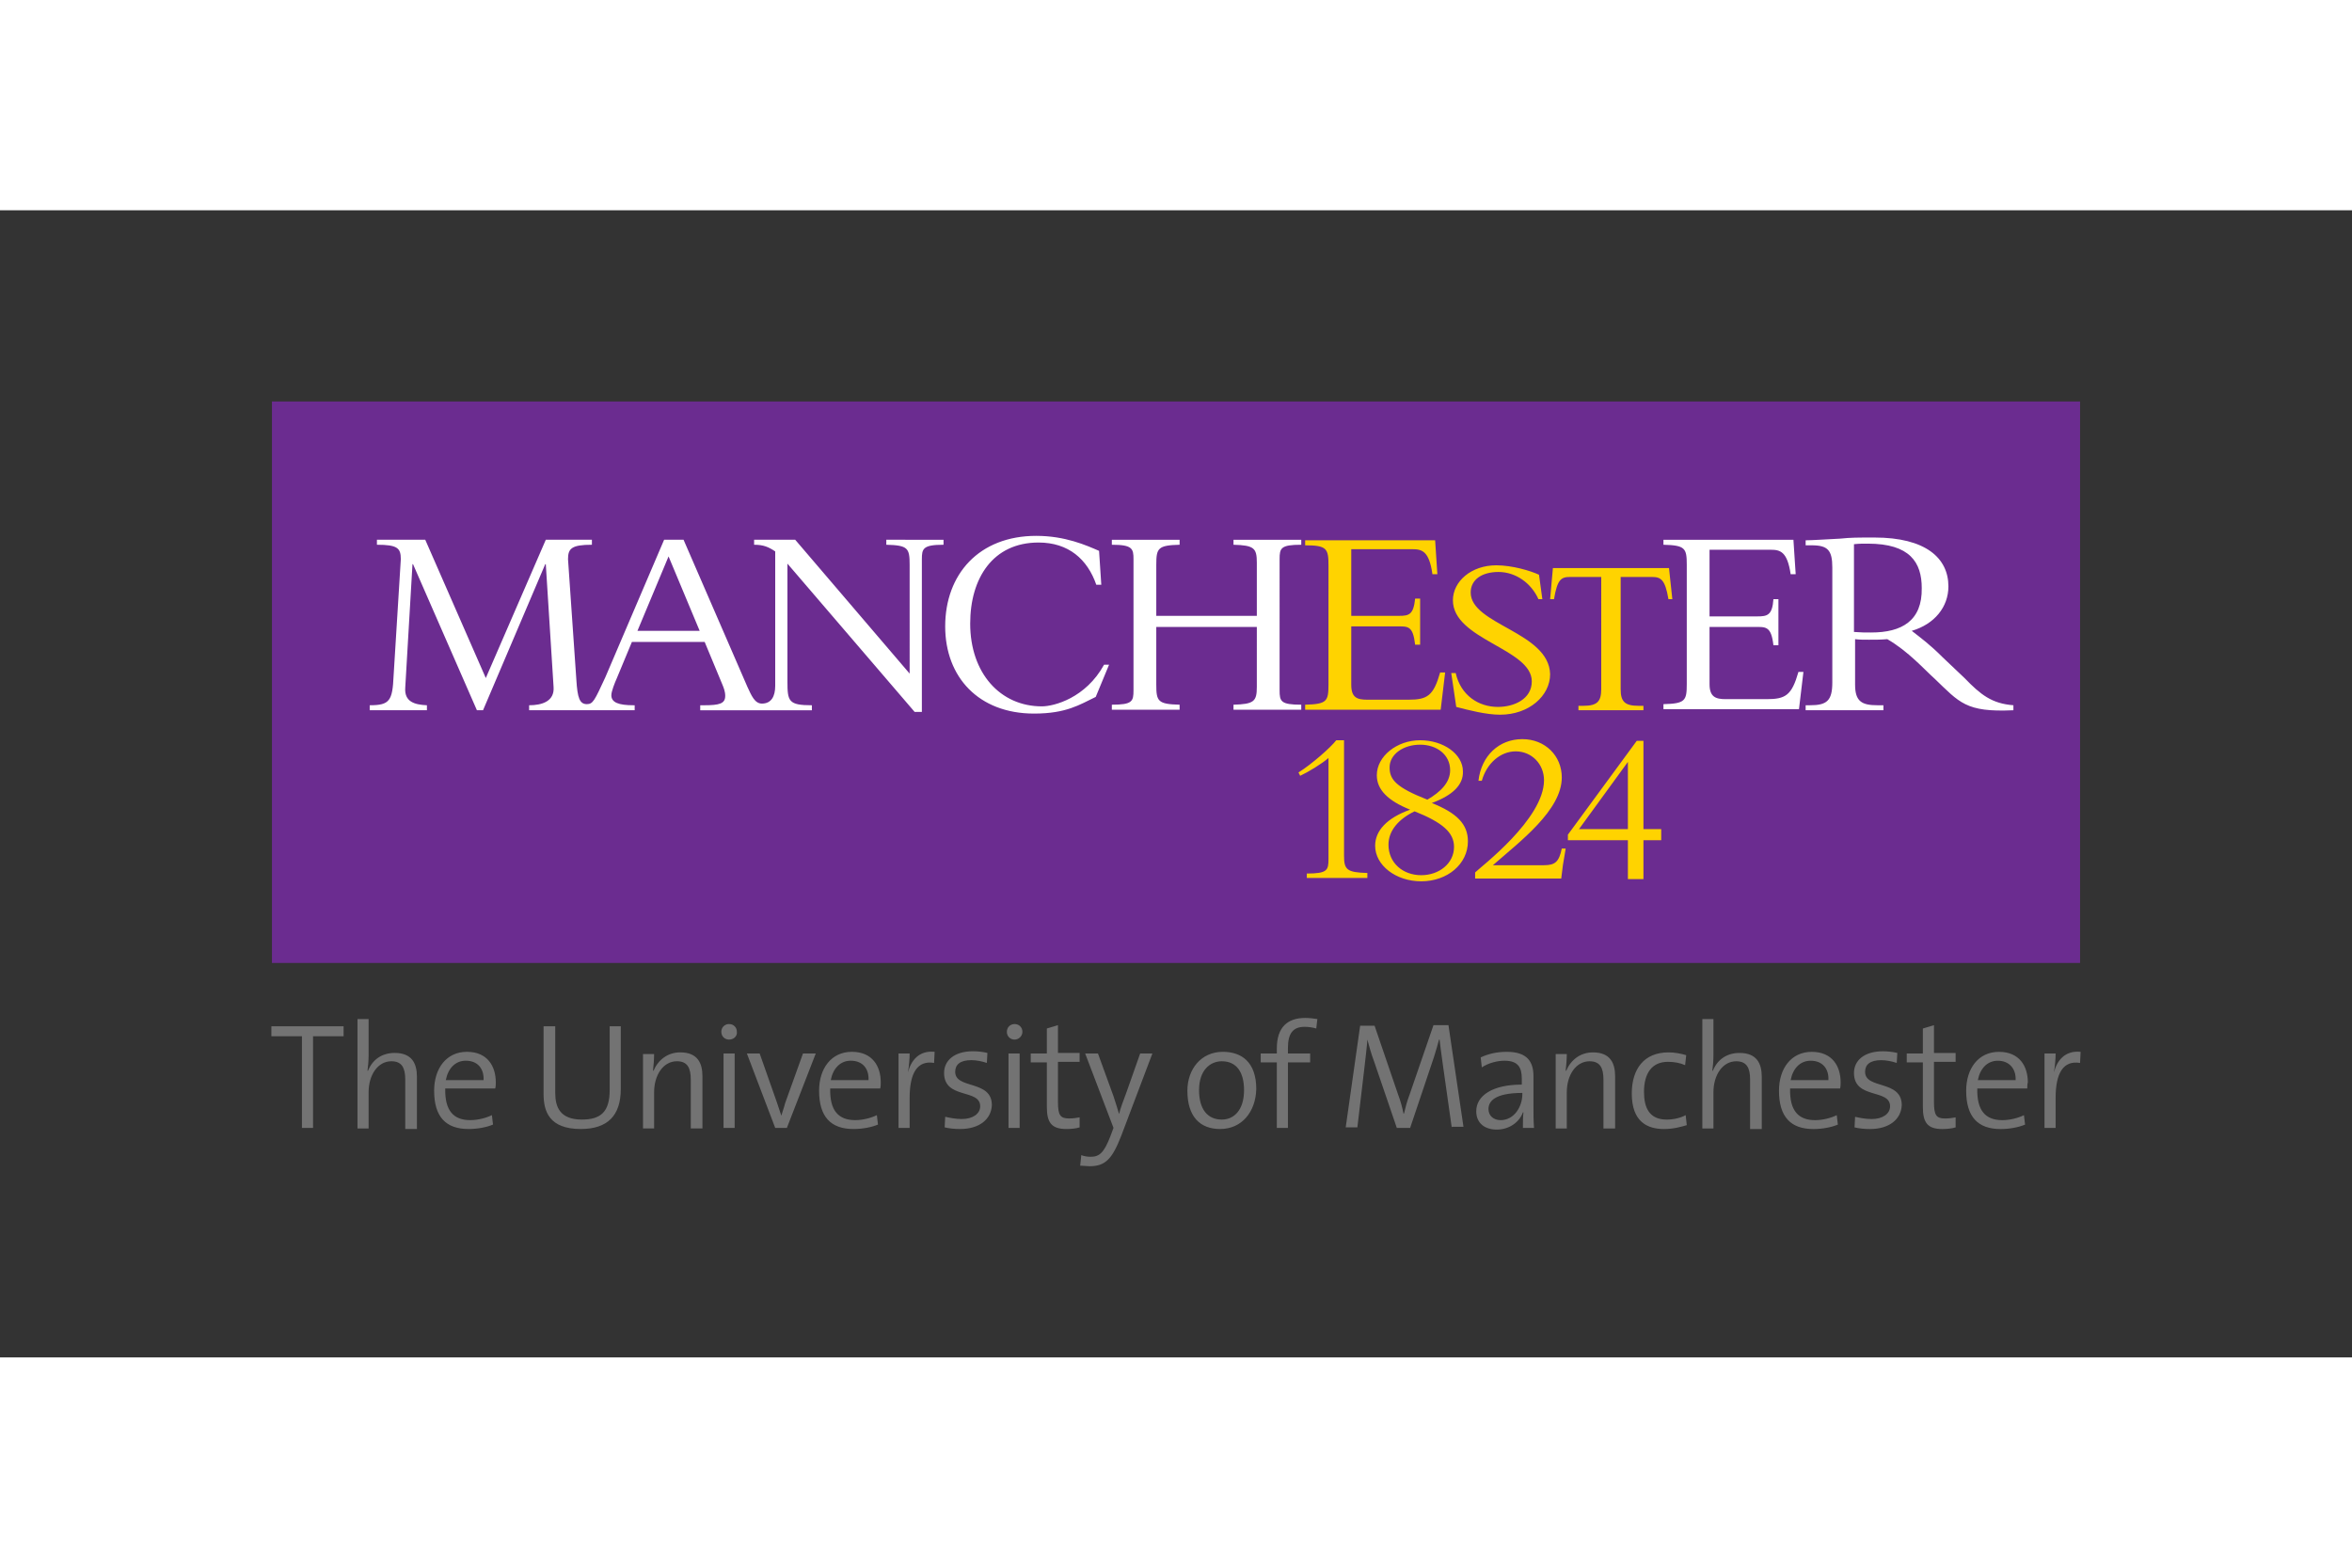
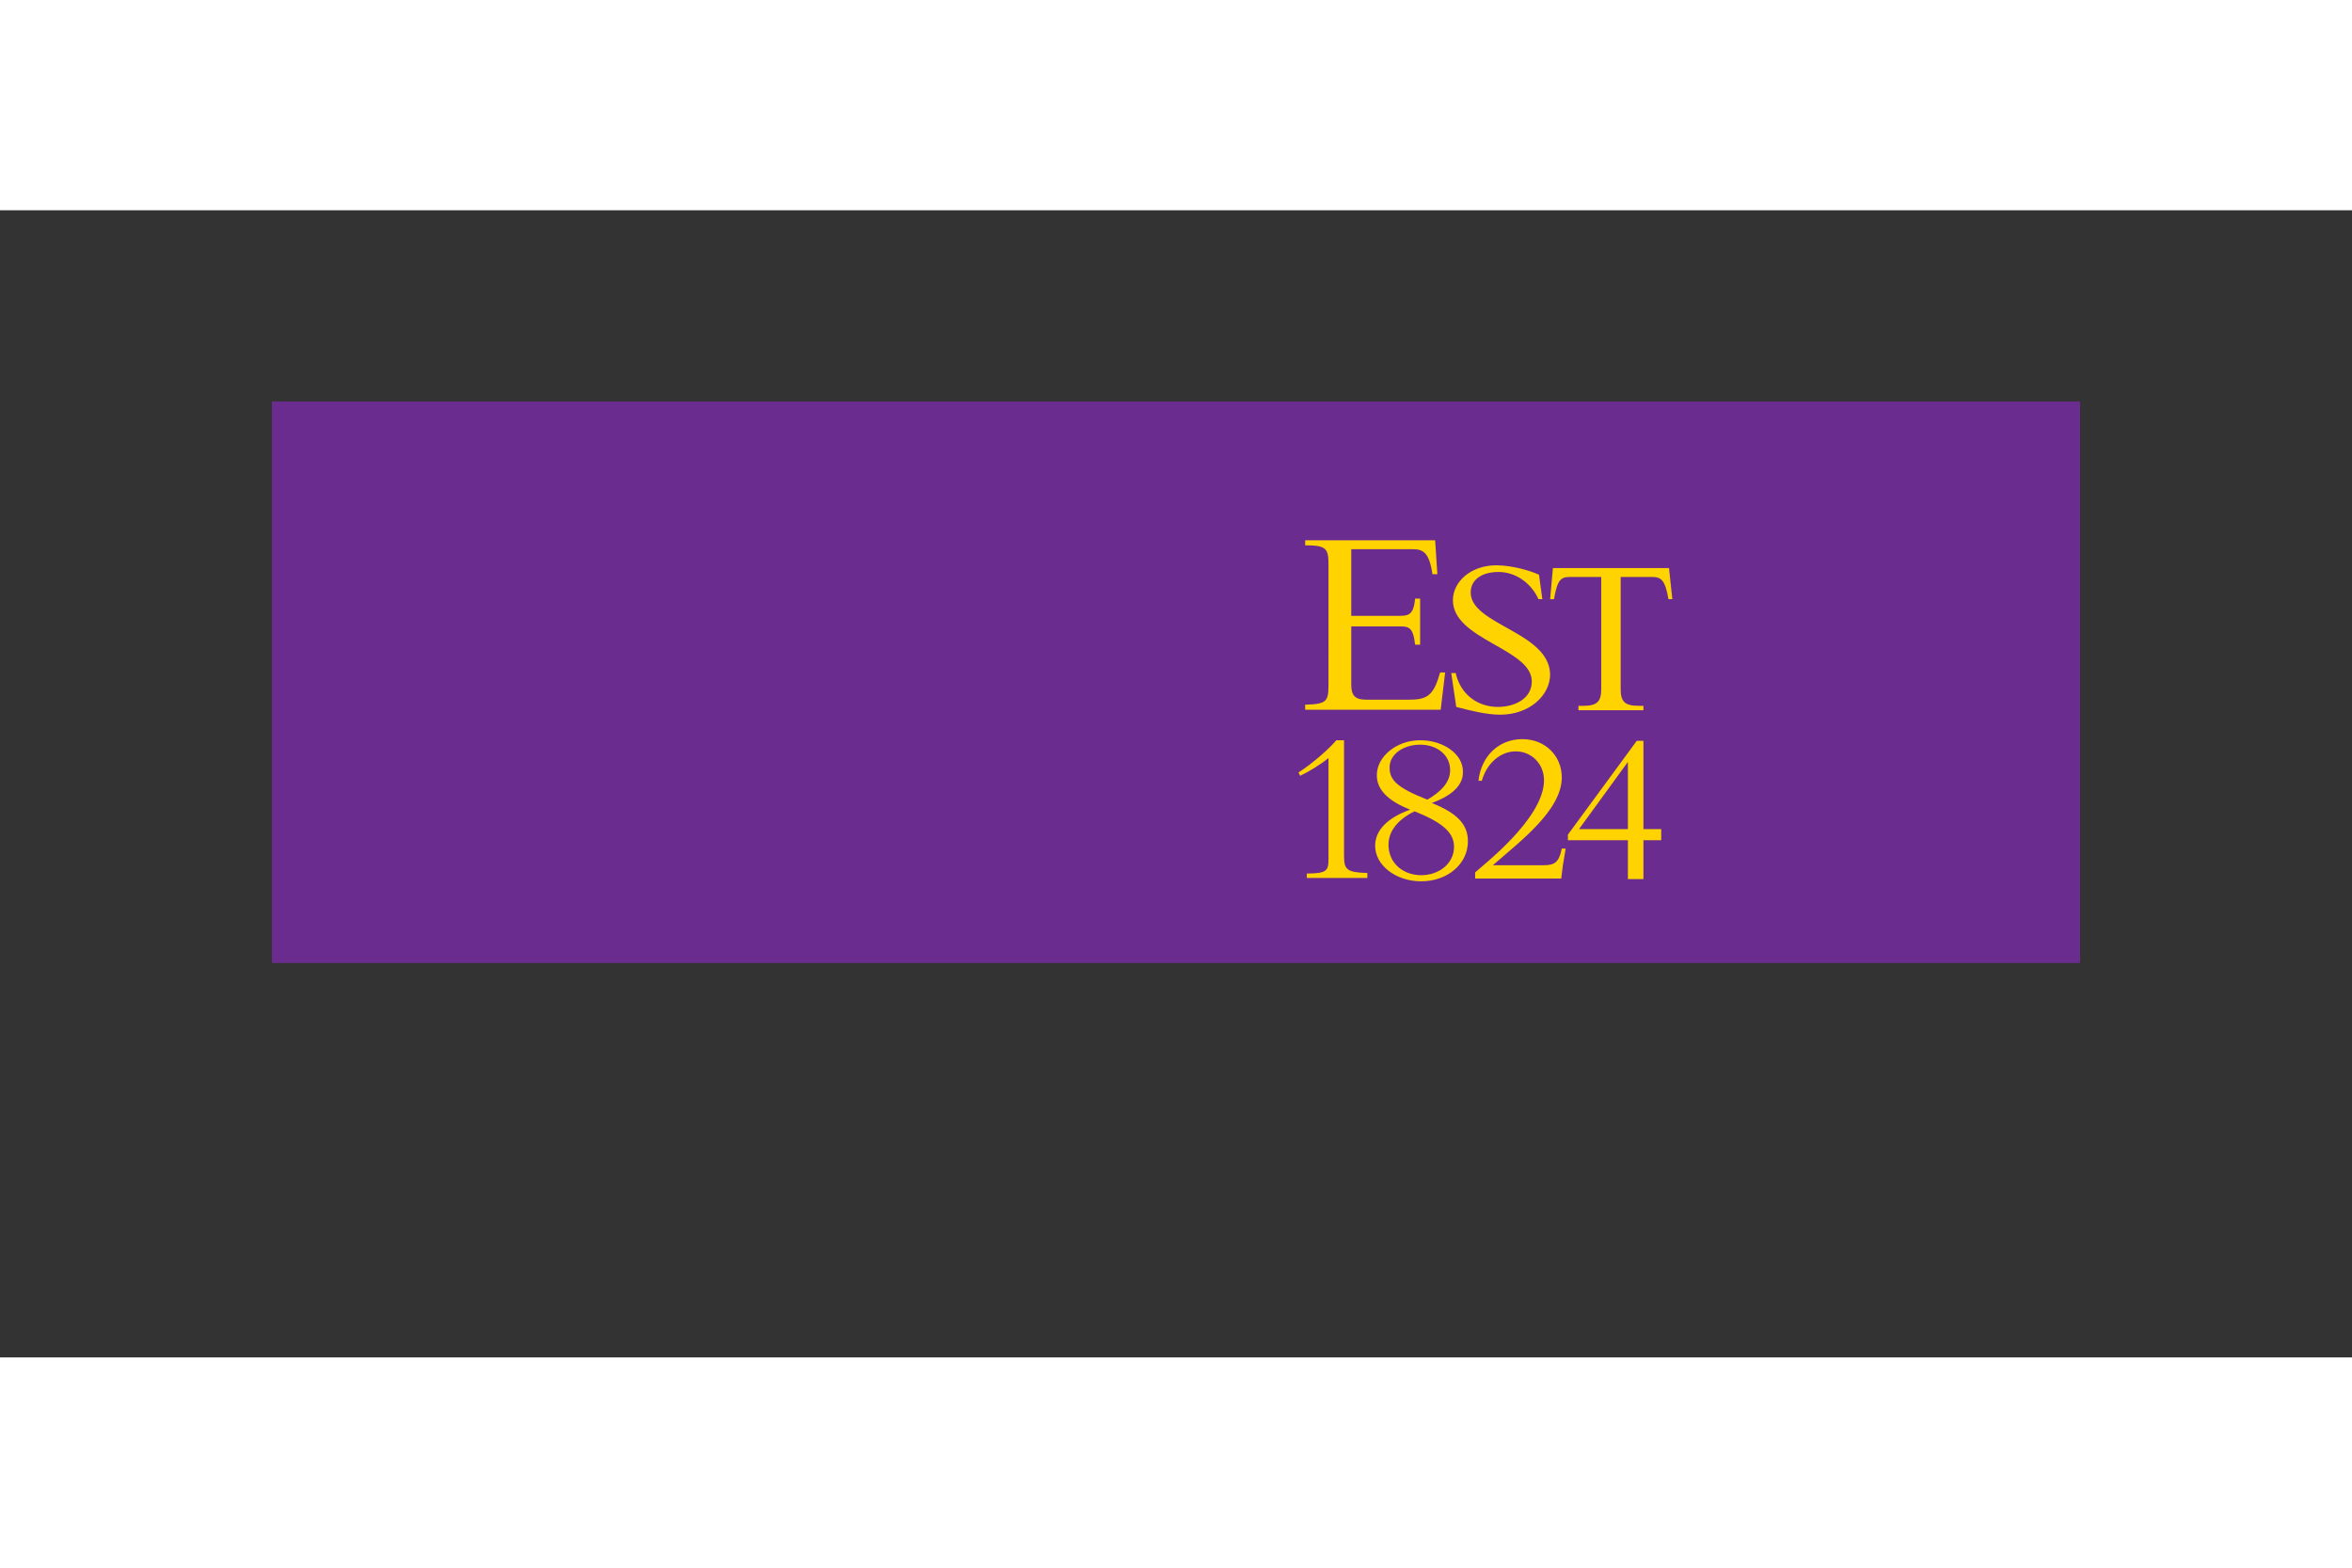
<svg xmlns="http://www.w3.org/2000/svg" height="800" width="1200" viewBox="-48.855 -34.425 423.41 206.55">
  <rect x="-48.855" y="-34.425" width="423.41" height="206.55" fill="#333333" stroke="none" />
  <path fill="#6B2C90" d="M.1 0h325.5v101.1H.1z" />
  <path d="M215.9 34.4c0-2.3 2-3.7 5-3.7 3.1 0 5.9 2 7.2 4.9h.7l-.6-4.4c-1.5-.7-4.8-1.7-7.7-1.7-4.5 0-7.8 2.9-7.8 6.3 0 7.1 14.2 8.7 14.2 14.6 0 3.2-3.2 4.6-6.1 4.6-3.5 0-6.7-2.1-7.6-6.1h-.8l.9 6.1c2.3.6 5.4 1.4 7.9 1.4 5.2 0 9-3.4 9-7.3-.2-7.6-14.3-8.9-14.3-14.7m14.8-4.4h20.9l.6 5.6h-.7c-.6-3.6-1.4-4-3-4h-5.6v20.2c0 2.2.7 3 3.2 3h.9v.8h-11.7v-.8h.9c2.5 0 3.2-.8 3.2-3V31.6h-5.6c-1.6 0-2.3.4-2.9 4h-.7zM209 31c-.6-4.1-1.9-4.4-3.6-4.4h-11v12h8.6c1.8 0 2.6-.2 2.9-3.1h.9v8.3h-.9c-.4-3.5-1.3-3.3-3.4-3.3h-8.1V51c0 2.3 1 2.7 2.9 2.7h7.4c3.4 0 4.5-.7 5.7-4.9h.9l-.8 6.7h-24.4v-.9c3.9-.1 4.2-.6 4.2-3.6V29.5c0-3-.3-3.6-4.2-3.6V25h23.4l.4 6.1h-.9zm24 49.5h-.7c-.5 2.4-1.2 3-3.2 3h-9.2c4.9-4.3 12.4-9.9 12.4-15.8 0-3.9-3-6.9-7.1-6.9-4.2 0-7.4 3-7.9 7.5h.6c.9-3.2 3.4-5.3 6.1-5.3 2.9 0 5.1 2.3 5.1 5.2 0 7-11.4 15.6-12.4 16.6v1.1h15.5l.3-2.4zm-46.6 5.4V85c3.7 0 3.9-.6 3.9-2.6V64.2c-1.3 1.1-3.6 2.5-5.1 3.2l-.3-.6c2.4-1.5 5.8-4.5 6.8-5.8h1.4v20.8c0 2.5.5 3 4.2 3.1v.9h-10.9zm47-7V78l12.4-16.9h1.2V77h3.2v2H247v7h-2.8v-7h-10.8m10.8-14.1L235.4 77h8.8zm-35.3 7.4c4.5 1.8 6.5 3.8 6.5 6.9 0 4.1-3.7 7.2-8.4 7.2-4.6 0-8.3-2.9-8.3-6.4 0-2.7 2.1-5 6.3-6.5-4-1.6-6-3.6-6-6.2 0-3.4 3.6-6.3 7.8-6.3 4.2 0 7.7 2.5 7.7 5.6.1 2.4-1.8 4.3-5.6 5.7m-3.1 1.5c-2.9 1.4-4.7 3.5-4.7 6 0 3.3 2.6 5.5 5.9 5.5 3.2 0 5.9-2.1 5.9-5.1 0-2.6-2.1-4.4-7.1-6.4m1-12c-3 0-5.5 1.7-5.5 4.1 0 2.2 1.2 3.6 6.8 5.8 2.4-1.4 4.1-3.1 4.1-5.3 0-2.8-2.4-4.6-5.4-4.6z" fill="#FFD300" />
-   <path d="M274.4 31l-.4-6.1h-23.4v.9c3.9.1 4.2.6 4.2 3.6v21.5c0 3-.3 3.5-4.2 3.6v.9H275l.8-6.7h-.9c-1.2 4.2-2.3 4.9-5.7 4.9h-7.4c-1.8 0-2.9-.4-2.9-2.7V40.6h8.1c2 0 3-.2 3.4 3.3h.9v-8.3h-.9c-.2 2.9-1.1 3.1-2.9 3.1h-8.6v-12h11c1.7 0 3 .3 3.6 4.4h.9m-163.7-6.2v.9c3.9.1 4.2.6 4.2 3.6V49L94.3 24.9h-7.4v.9c1.7 0 2.6.4 3.8 1.2v24.2c0 1.9-.7 3.2-2.4 3.2-1.3 0-1.9-1.5-2.6-3L74.2 24.9h-3.5L60.1 49.7c-1.9 4.1-2.2 4.8-3.3 4.8-1.3 0-1.7-1.1-1.9-4.4l-1.5-21.7c0-1.9.6-2.6 4.3-2.6v-.9h-8.3L38.6 49.8 27.7 24.9H19v.9c3.7 0 4.3.6 4.3 2.6l-1.3 21c-.2 4.5-.7 5.3-4.3 5.3v.9H28v-.9c-2.2-.1-4.1-.6-3.9-3.2l1.3-22.2h.1L37 55.6h1.1l11.2-26.3h.1l1.4 22.1c.2 2.6-2.1 3.3-4.4 3.3v.9h19v-.9h-.2c-2.7 0-4-.5-4-1.8 0-.7.6-2.2 1-3.1l2.7-6.5H78l3.2 7.7c.2.5.5 1.2.5 2 0 1.4-1 1.7-3.8 1.7h-.7v.9h20.1v-.9c-4.2 0-4.4-.7-4.4-4.3V29.2l22.9 26.7h1.3V28.4c0-1.9.2-2.6 3.9-2.6v-.9zM65.9 41.3l5.6-13.4 5.6 13.4zm119.5 13.3v.9h-12.2v-.9c3.7-.1 4.2-.6 4.2-3.2V40.6h-18.1V51c0 3 .3 3.5 4.2 3.6v.9h-12.2v-.9c3.7 0 3.9-.6 3.9-2.6V28.4c0-1.9-.2-2.6-3.9-2.6v-.9h12.2v.9c-3.9.1-4.2.6-4.2 3.6v9.2h18.1V29c0-2.6-.5-3.1-4.2-3.2v-.9h12.2v.9c-3.7 0-3.9.6-3.9 2.6V52c0 2 .2 2.6 3.9 2.6zm-47.7-30.4c5.2 0 9 1.7 11.3 2.7l.4 6.1h-.9c-1.6-4.6-5-7.6-10.4-7.6-8.2 0-12.3 6.4-12.3 14.6 0 8.9 5.4 14.9 12.9 14.9 2.2 0 7.9-1.5 11.2-7.5h.9l-2.4 5.8c-2.9 1.4-5.3 3-11.1 3-10 0-16-6.6-16-15.7 0-9.4 6.1-16.3 16.4-16.3zm167.1 25.6l-3.9-3.7c-2.3-2.3-3.8-3.4-5.6-4.8 4.1-1.2 6.6-4.3 6.6-8 0-5.1-4.1-8.8-13.3-8.8-3.2 0-4.2 0-6.2.2-2 .1-5.1.3-6.2.3v.9h1.1c2.9 0 3.7.9 3.7 4v20.7c0 3.3-1 4.1-4 4.1h-.8v.9h14v-.9h-1.1c-2.8 0-4-.7-4-3.7v-8.2c.8.1 1.4.1 2.5.1 1.3 0 2.1 0 3.3-.1 3.8 2.2 6.7 5.5 8.5 7.1 4.5 4.3 5.6 6.1 14.2 5.7v-.9c-3.9-.3-5.9-1.9-8.8-4.9zM288 41.6c-1.1 0-1.9 0-3.1-.1V25.7c.9-.1 1.5-.1 2.5-.1 7.6 0 9.7 3.4 9.7 8 .1 5.9-3.6 8-9.1 8zm16.8 8.2l-3.9-3.7c-2.3-2.3-3.8-3.4-5.6-4.8 4.1-1.2 6.6-4.3 6.6-8 0-5.1-4.1-8.8-13.3-8.8-3.2 0-4.2 0-6.2.2-2 .1-5.1.3-6.2.3v.9h1.1c2.9 0 3.7.9 3.7 4v20.7c0 3.3-1 4.1-4 4.1h-.8v.9h14v-.9h-1.1c-2.8 0-4-.7-4-3.7v-8.2c.8.1 1.4.1 2.5.1 1.3 0 2.1 0 3.3-.1 3.8 2.2 6.7 5.5 8.5 7.1 4.5 4.3 5.6 6.1 14.2 5.7v-.9c-3.9-.3-5.9-1.9-8.8-4.9zM288 41.6c-1.1 0-1.9 0-3.1-.1V25.7c.9-.1 1.5-.1 2.5-.1 7.6 0 9.7 3.4 9.7 8 .1 5.9-3.6 8-9.1 8z" fill="#FFF" />
-   <path fill="#737373" d="M7.5 114.3v16.5h-2v-16.5H0v-1.8h13v1.8H7.5m16.6 16.5v-8.7c0-2.1-.6-3.3-2.5-3.3-2.4 0-4.1 2.4-4.1 5.6v6.5h-2v-19.7h2v6.6c0 .9-.1 2-.2 2.7h.1c.8-2 2.5-3.2 4.8-3.2 3.1 0 4 1.9 4 4.3v9.4h-2.1M35 118.7c-1.9 0-3.2 1.4-3.6 3.5h6.8c.1-2.1-1.1-3.5-3.2-3.5m5.3 5h-9c-.1 4 1.5 5.7 4.5 5.7 1.4 0 2.9-.4 3.9-.9l.2 1.7c-1.2.5-2.8.8-4.4.8-4.1 0-6.2-2.2-6.2-6.9 0-4 2.2-7 5.9-7s5.2 2.6 5.2 5.5c0 .3 0 .7-.1 1.1zm15.4 7.3c-5.7 0-6.7-3.2-6.7-6.3v-12.2h2.1v12c0 2.6.9 4.8 4.8 4.8 3.4 0 5-1.4 5-5.3v-11.5h2v11.3c0 4.8-2.4 7.2-7.2 7.2m19.8-.2v-8.7c0-2.1-.6-3.3-2.5-3.3-2.4 0-4.1 2.4-4.1 5.6v6.5h-2v-13.4h2c0 .9-.1 2.2-.2 3h.1c.8-1.9 2.5-3.3 4.8-3.3 3.1 0 4 1.9 4 4.3v9.4h-2.1m5.9-.1v-13.4h2v13.4h-2m1-15.9c-.8 0-1.4-.6-1.4-1.4 0-.8.6-1.4 1.4-1.4.8 0 1.4.6 1.4 1.4.1.8-.6 1.4-1.4 1.4zm10.4 15.9h-2.1l-5.1-13.4h2.3l3.1 8.8c.3.8.5 1.6.8 2.4.2-.7.5-1.5.7-2.3l3.2-8.9H98l-5.2 13.4m11.5-12.1c-1.9 0-3.2 1.4-3.6 3.5h6.8c.1-2.1-1.1-3.5-3.2-3.5m5.3 5h-9c-.1 4 1.5 5.7 4.5 5.7 1.4 0 2.9-.4 3.9-.9l.2 1.7c-1.2.5-2.8.8-4.4.8-4.1 0-6.2-2.2-6.2-6.9 0-4 2.2-7 5.9-7s5.2 2.6 5.2 5.5c0 .3 0 .7-.1 1.1zm9.7-4.6c-3-.5-4.4 1.8-4.4 6.3v5.4h-2v-13.4h2c0 .9-.1 2.2-.3 3.4.5-2 1.9-4 4.8-3.7l-.1 2M124 131c-1 0-2-.1-2.8-.3l.1-1.9c.9.2 1.9.4 3 .4 1.9 0 3.3-.9 3.3-2.3 0-3.2-6.5-1.2-6.5-6 0-2.2 1.8-3.9 5.2-3.9.8 0 1.8.1 2.6.3l-.1 1.8c-.9-.3-1.9-.5-2.8-.5-2 0-2.9.8-2.9 2.1 0 3.2 6.6 1.4 6.6 6-.1 2.5-2.2 4.3-5.7 4.3m8.7-.2v-13.4h2v13.4h-2m1.1-15.9c-.8 0-1.4-.6-1.4-1.4 0-.8.6-1.4 1.4-1.4.8 0 1.4.6 1.4 1.4 0 .8-.7 1.4-1.4 1.4zm9.3 16.1c-2.7 0-3.5-1.2-3.5-4v-8h-2.9v-1.6h2.9v-4.5l2-.6v5h3.9v1.6h-3.9v7.2c0 2.4.4 3 2 3 .7 0 1.4-.1 1.9-.2v1.8c-.6.2-1.5.3-2.4.3m9.9 1.2c-1.6 4.1-2.8 5.5-5.7 5.5-.5 0-1.2-.1-1.7-.1l.2-1.9c.5.2 1.1.3 1.7.3 1.6 0 2.4-.8 3.5-3.6l.6-1.6-5.1-13.4h2.3l2.8 7.7c.4 1.2.7 2.2 1 3.2.2-.9.8-2.5 1.4-4.1l2.4-6.8h2.2l-5.6 14.8m18.1-13.4c-2.1 0-4.1 1.6-4.1 5.2 0 3.4 1.5 5.3 4.1 5.3 2.1 0 4-1.6 4-5.3 0-3.3-1.4-5.2-4-5.2m-.3 12.2c-3.6 0-5.9-2.2-5.9-6.9 0-3.8 2.4-7 6.4-7 3.3 0 6 1.8 6 6.7-.1 4.1-2.6 7.2-6.5 7.2zm17.3-18.1c-.7-.2-1.4-.3-2.1-.3-2.1 0-3 1.2-3 3.8v1h4v1.6h-4v11.8h-2V119h-2.9v-1.6h2.9v-.9c0-3.8 1.9-5.5 5.1-5.5.8 0 1.5.1 2.2.2l-.2 1.7m24.4 17.9l-1.6-11.3c-.3-2.2-.5-3.6-.6-4.6h-.1c-.2.8-.5 1.8-.9 3.1l-4.3 12.8h-2.4l-4.1-12c-.5-1.3-.9-2.8-1.2-3.9-.1 1.5-.3 2.9-.5 4.8l-1.3 11h-2.1l2.6-18.3h2.6l4.2 12.3c.5 1.3.8 2.5 1 3.5h.1c.3-1.2.5-2.1 1-3.4l4.3-12.5h2.7l2.7 18.3h-2.1m12.7-6.1c-5.1 0-6.1 1.6-6.1 2.9 0 1.2.9 2 2.2 2 2.4 0 3.9-2.4 3.9-4.7v-.2m.1 6.3c0-1 0-2.1.1-2.8h-.1c-.6 1.7-2.4 3.1-4.7 3.1-2.1 0-3.7-1.1-3.7-3.3 0-2.8 2.9-4.8 8.2-4.8v-1.1c0-2-.7-3.2-3.1-3.2-1.3 0-2.9.4-4.1 1.2l-.2-1.8c1.3-.6 2.8-1 4.7-1 3.7 0 4.8 1.8 4.8 4.4v5.3c0 1.3 0 2.8.1 4zm14.5 0v-8.7c0-2.1-.6-3.3-2.5-3.3-2.4 0-4.1 2.4-4.1 5.6v6.5h-2v-13.4h2c0 .9-.1 2.2-.2 3h.1c.8-1.9 2.5-3.3 4.8-3.3 3.1 0 4 1.9 4 4.3v9.4h-2.1m10.9.1c-3 0-5.8-1.3-5.8-6.4 0-4.4 2.2-7.4 6.6-7.4 1.1 0 2.2.2 3.2.5l-.2 1.8c-.9-.4-1.9-.6-3.1-.6-2.9 0-4.3 2.1-4.3 5.4 0 2.8.9 5 4.1 5 1.2 0 2.5-.3 3.4-.8l.2 1.8c-1 .3-2.4.7-4.1.7m15.5-.2v-8.7c0-2.1-.6-3.3-2.5-3.3-2.4 0-4.1 2.4-4.1 5.6v6.5h-2v-19.7h2v6.6c0 .9-.1 2-.2 2.7h.1c.8-2 2.5-3.2 4.8-3.2 3.1 0 4 1.9 4 4.3v9.4h-2.1m10.9-12.3c-1.9 0-3.2 1.4-3.6 3.5h6.8c.1-2.1-1.1-3.5-3.2-3.5m5.3 5h-9c-.1 4 1.5 5.7 4.5 5.7 1.4 0 2.9-.4 3.9-.9l.2 1.7c-1.2.5-2.8.8-4.4.8-4.1 0-6.2-2.2-6.2-6.9 0-4 2.2-7 5.9-7s5.2 2.6 5.2 5.5c0 .3 0 .7-.1 1.1zm5.4 7.3c-1 0-2-.1-2.8-.3l.1-1.9c.9.2 1.9.4 3 .4 1.9 0 3.3-.9 3.3-2.3 0-3.2-6.5-1.2-6.5-6 0-2.2 1.8-3.9 5.2-3.9.8 0 1.8.1 2.6.3l-.1 1.8c-.9-.3-1.9-.5-2.8-.5-2 0-2.9.8-2.9 2.1 0 3.2 6.6 1.4 6.6 6-.1 2.5-2.2 4.3-5.7 4.3m13 0c-2.7 0-3.5-1.2-3.5-4v-8h-2.9v-1.6h2.9v-4.5l2-.6v5h3.9v1.6h-3.9v7.2c0 2.4.4 3 2 3 .7 0 1.4-.1 1.9-.2v1.8c-.6.2-1.6.3-2.4.3m10-12.3c-1.9 0-3.2 1.4-3.6 3.5h6.8c.1-2.1-1.2-3.5-3.2-3.5m5.3 5h-9c-.1 4 1.5 5.7 4.5 5.7 1.4 0 2.9-.4 3.9-.9l.2 1.7c-1.2.5-2.8.8-4.4.8-4.1 0-6.2-2.2-6.2-6.9 0-4 2.2-7 5.9-7s5.2 2.6 5.2 5.5c-.1.3-.1.7-.1 1.1zm9.5-4.6c-3-.5-4.4 1.8-4.4 6.3v5.4h-2v-13.4h2c0 .9-.1 2.2-.3 3.4.5-2 1.9-4 4.8-3.7l-.1 2" />
</svg>